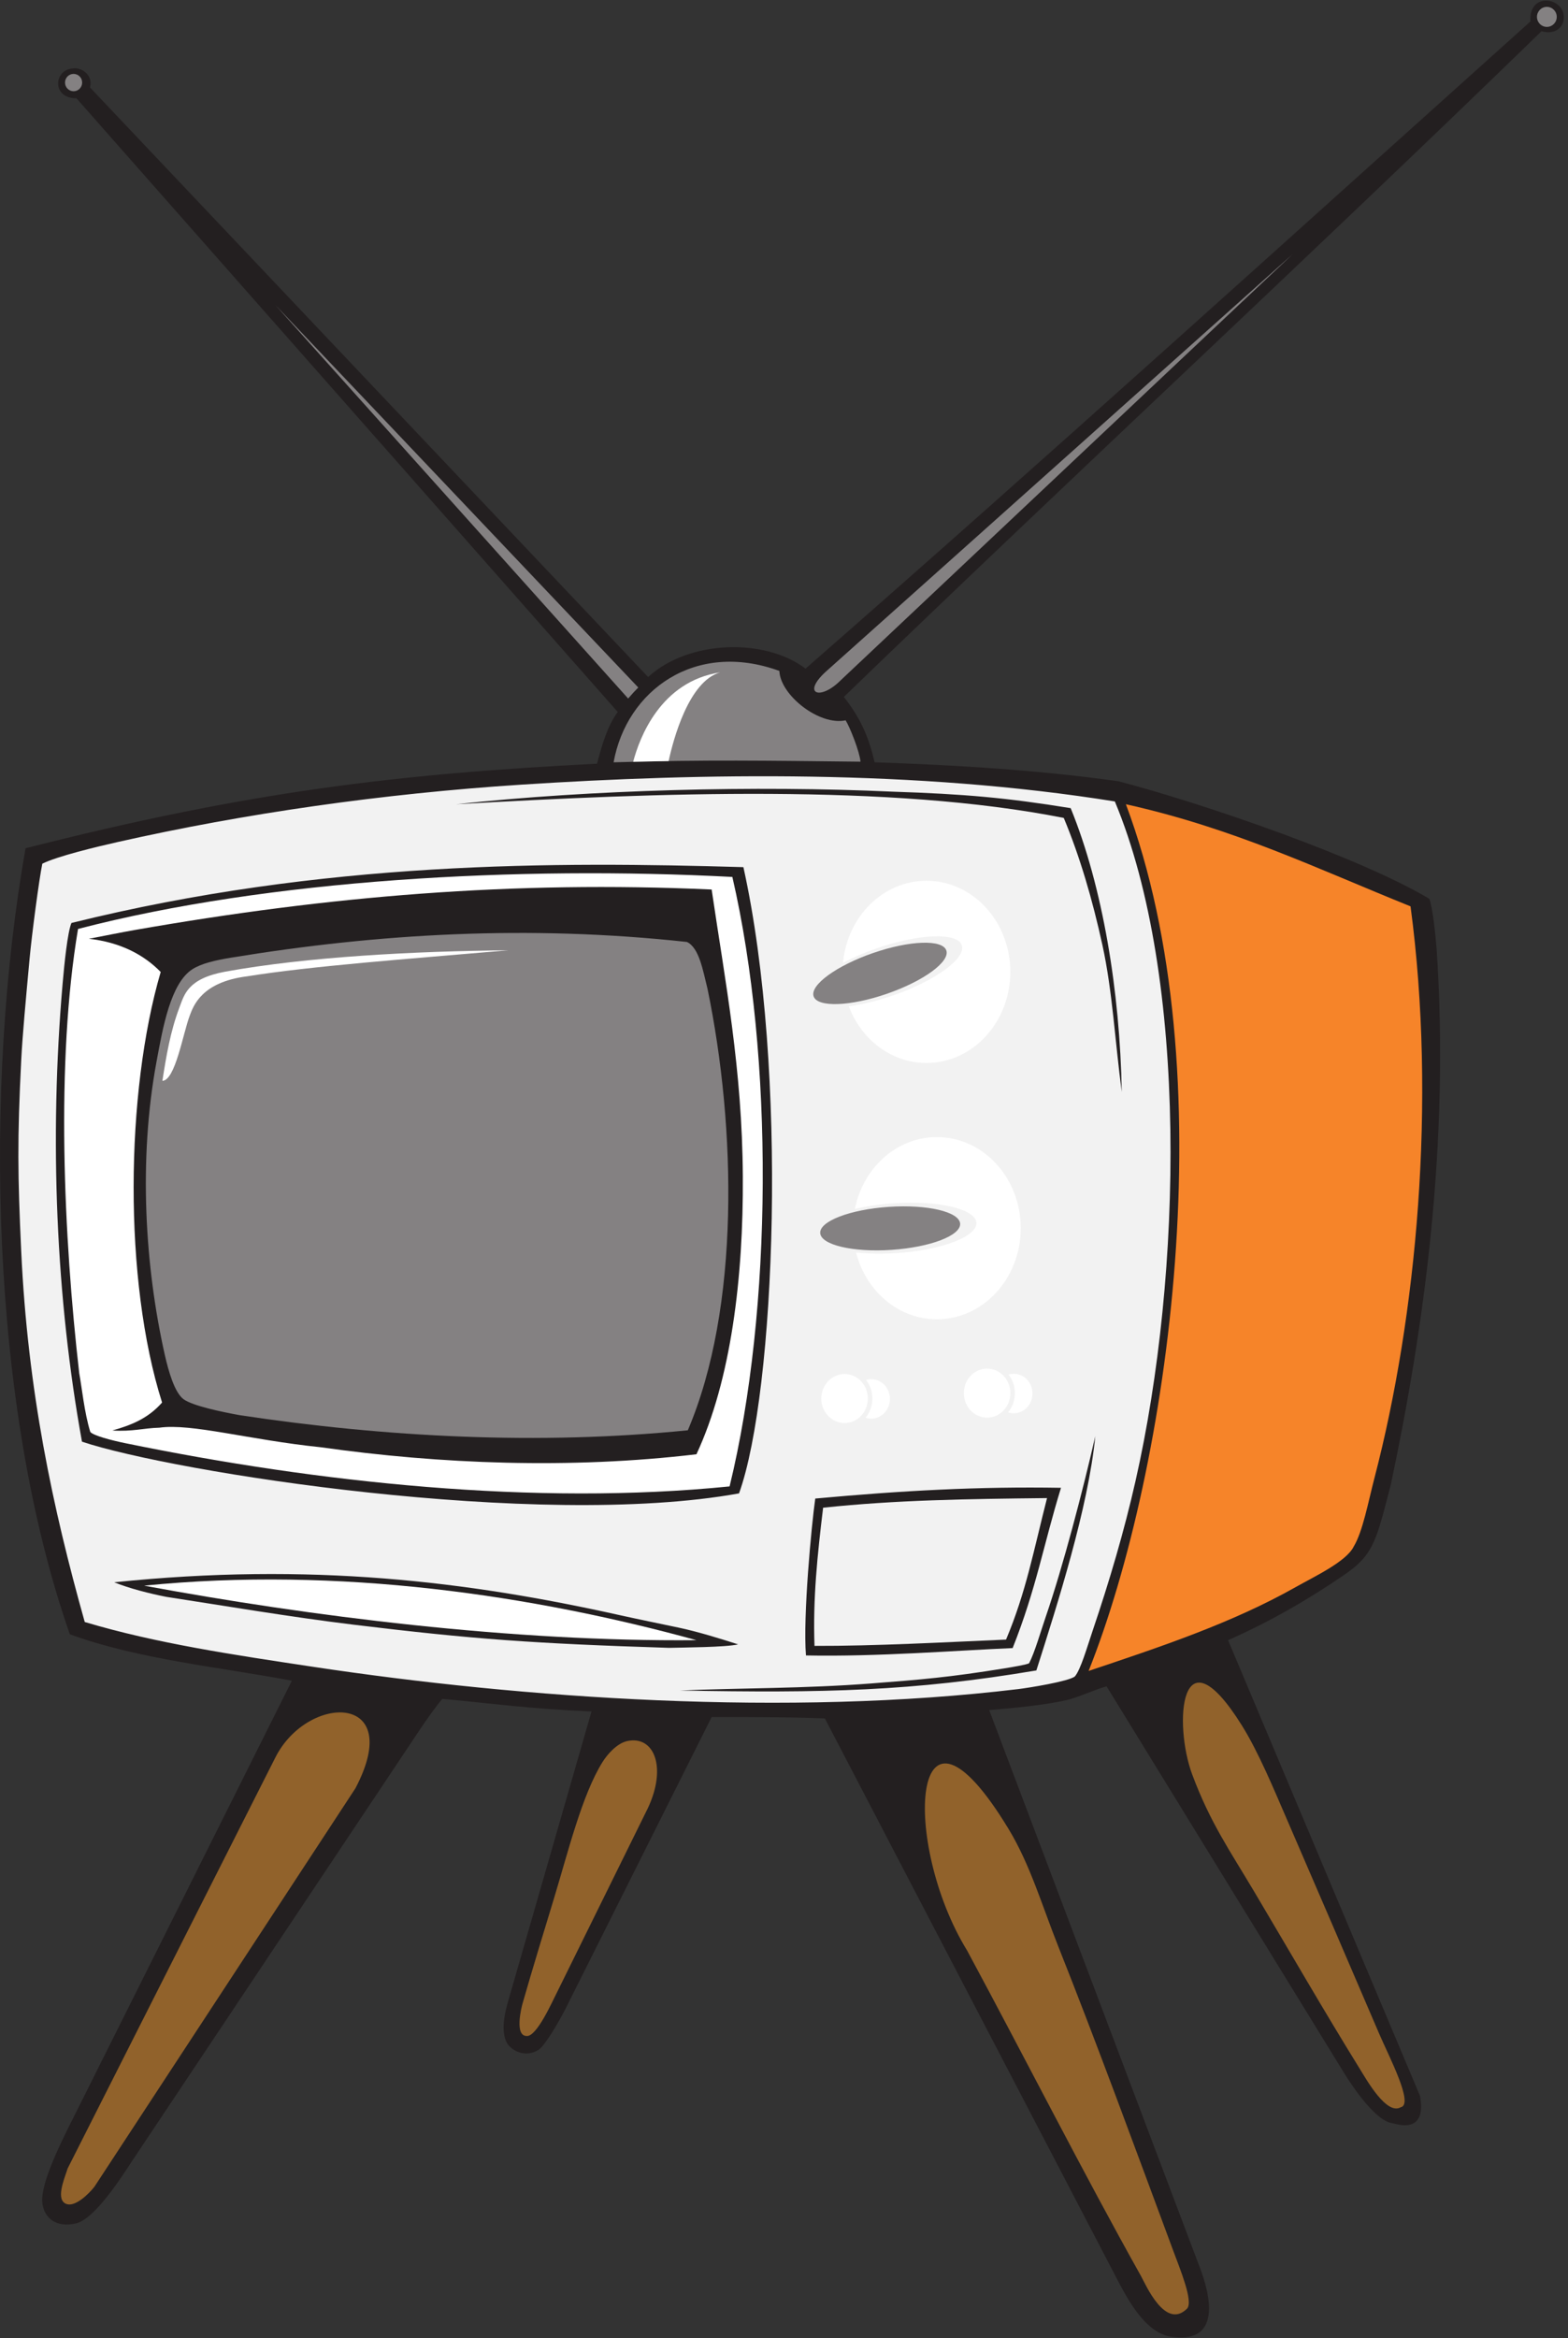
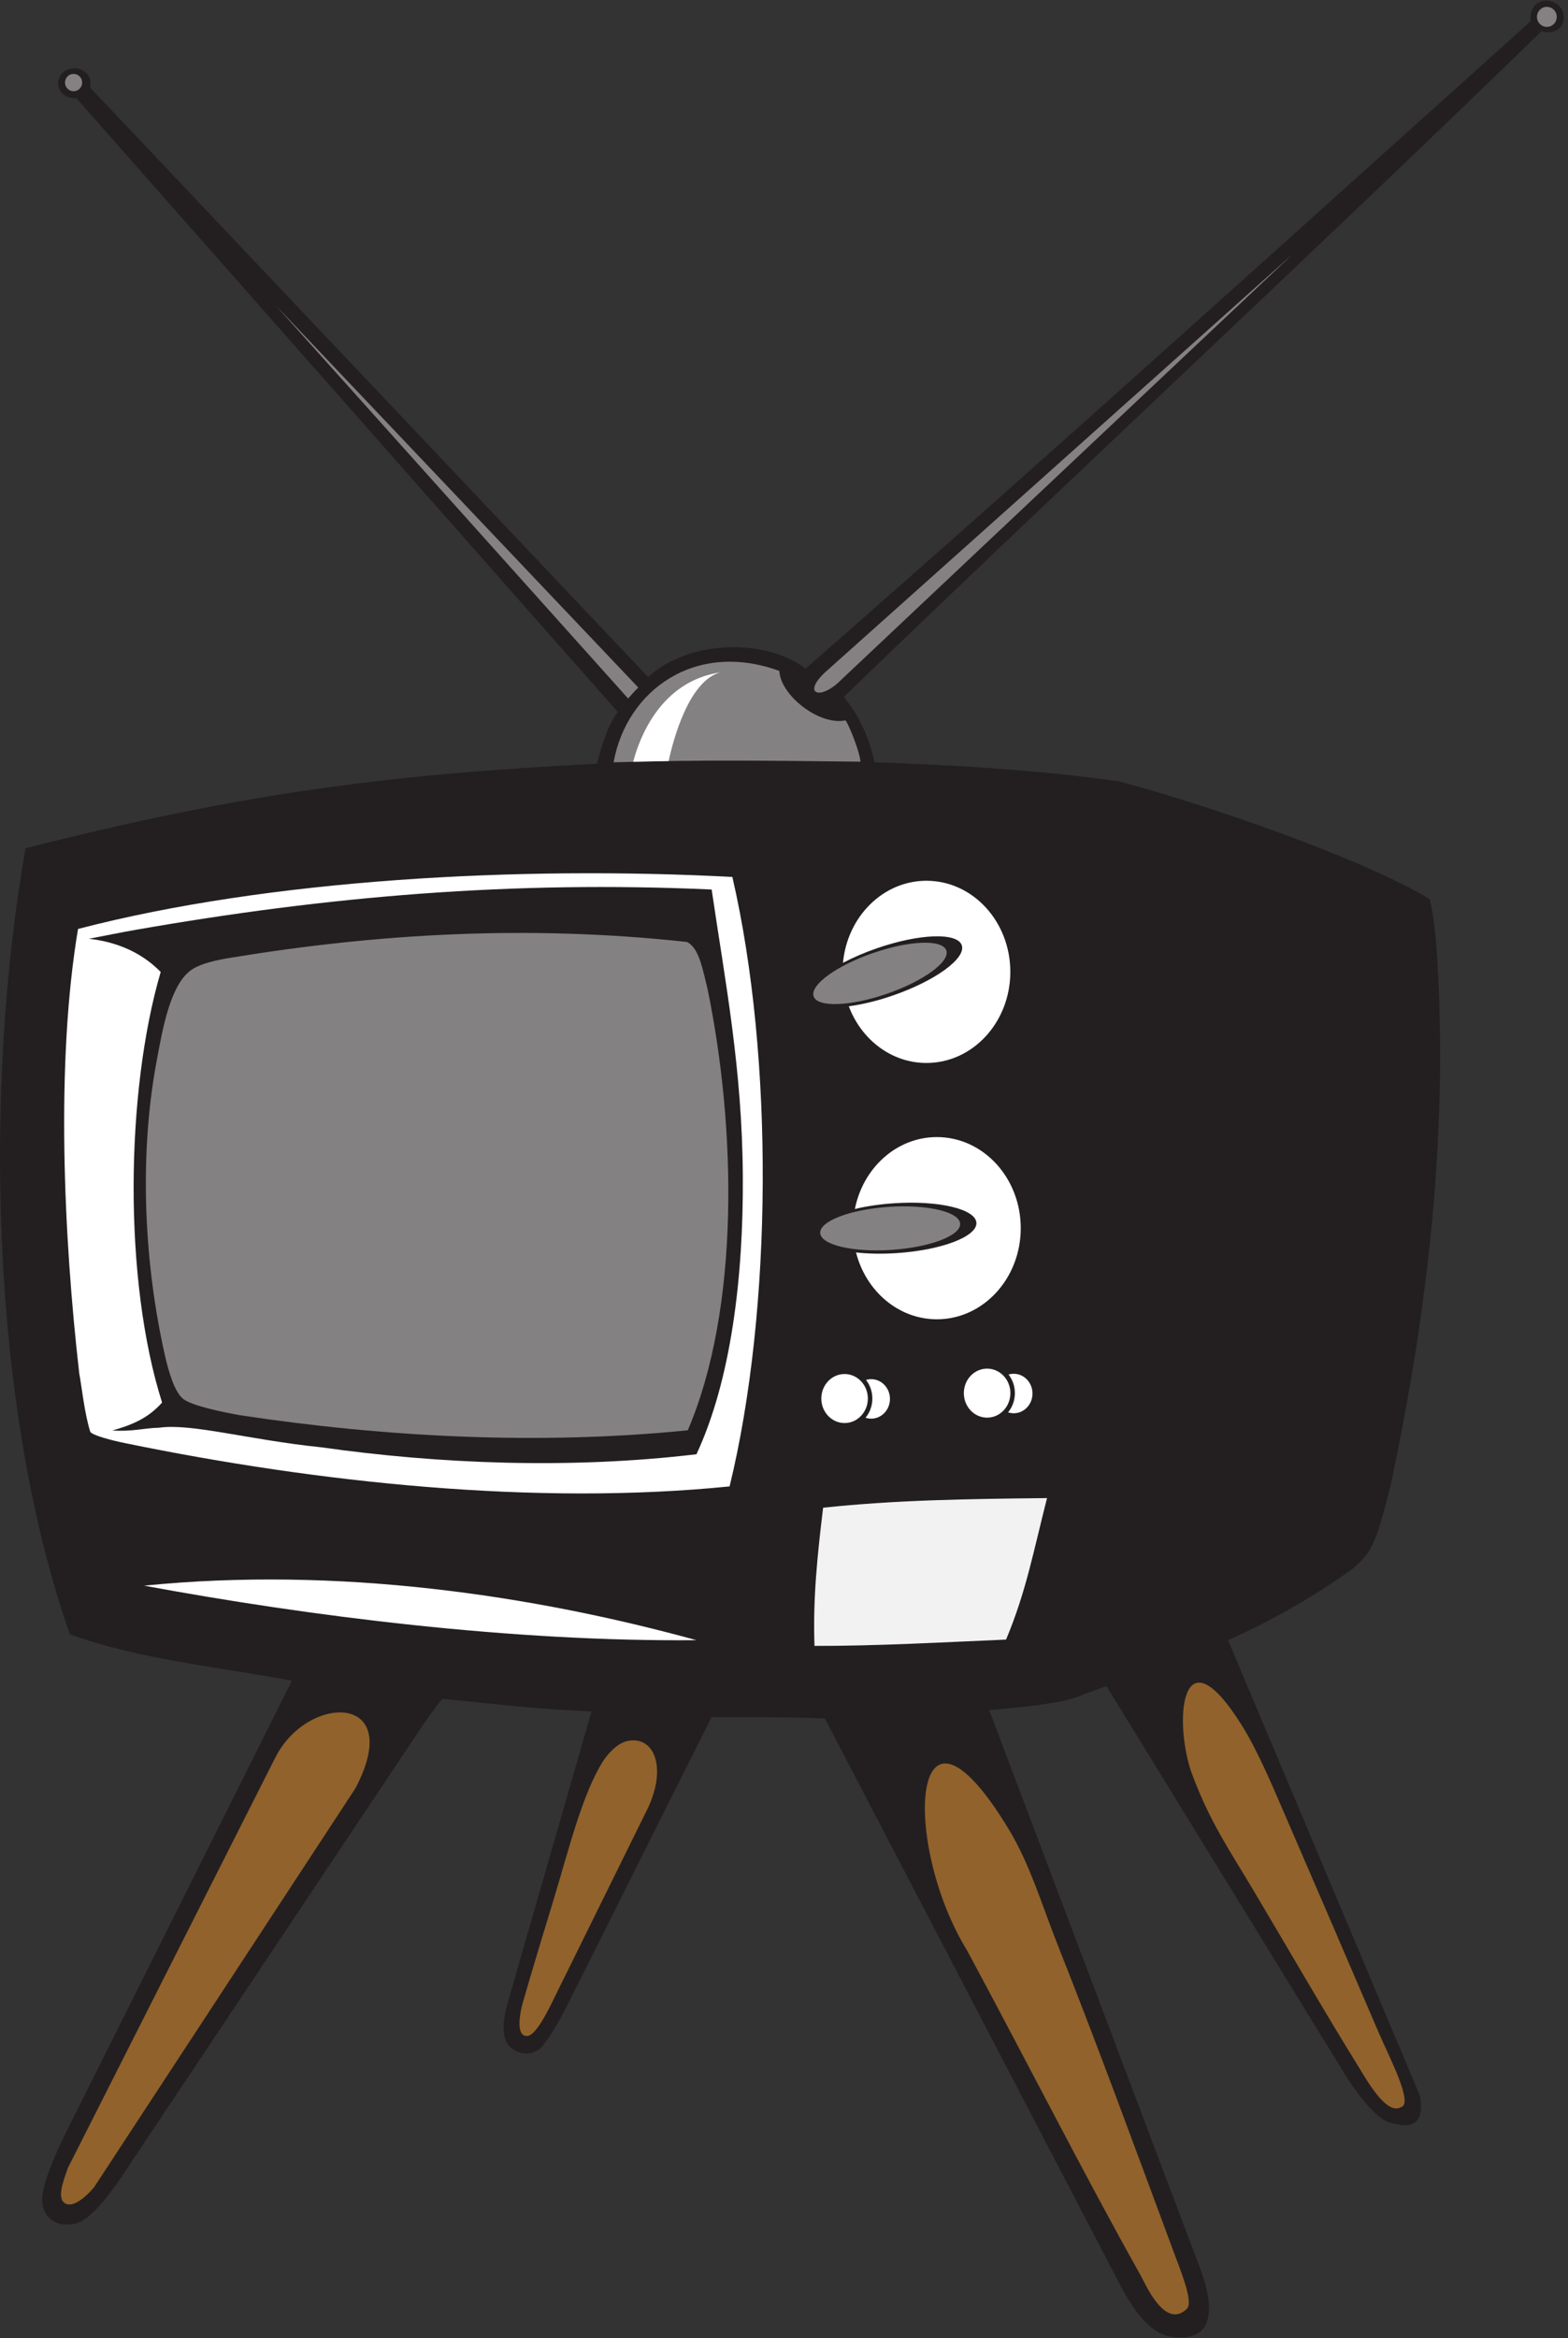
<svg xmlns="http://www.w3.org/2000/svg" viewBox="0 0 538.667 802.667" height="802.667" width="538.667" xml:space="preserve" id="svg2" version="1.1">
  <rect x="0" y="0" width="538.667" height="802.667" fill="#333333" stroke="none" />
  <defs id="defs6" />
  <g transform="matrix(1.333,0,0,-1.333,0,802.667)" id="g10">
    <g transform="scale(0.1)" id="g12">
      <path id="path14" style="fill:#231f20;fill-opacity:1;fill-rule:nonzero;stroke:none" d="M 3972.77,5941.12 C 3379.2,5364.39 2770.29,4801.41 2174.71,4226.71 c 38.36,-48.79 63.18,-97.04 79.24,-168.39 206.37,-6.99 424.19,-19.82 629.35,-49.01 226.84,-59.65 627.19,-198.6 800.45,-302.65 9.07,-25.93 15.14,-88.01 18.56,-127.14 34.12,-502.75 -32.21,-977.32 -117.95,-1381.55 -6.83,-25.2 -18.92,-74.61 -28.82,-106.49 -21.1,-67.97 -43.91,-93.29 -92.75,-126.75 -91.78,-62.87 -190.56,-119.89 -297.84,-167.21 L 3659.61,623.918 c 13.52,-74.738 -24.88,-83.773 -69.96,-70.5 -43.43,4.004 -103.6,93.086 -129.32,135.305 L 2851.8,1678.72 c -33.91,-9.91 -56.77,-21.81 -94.01,-33.28 -58.27,-14.99 -151.25,-23.19 -208.47,-27.92 L 3089.64,188.605 C 3120.57,110.586 3150.86,-19.832 3011.93,4.719 2958.18,17.305 2919.45,75.898 2886.53,137.402 L 2125.84,1595.92 c -73.57,3.39 -182.13,3.7 -291.81,3.6 L 1456.81,847.117 c -14.76,-29.117 -51.74,-93.457 -68.7,-104.402 -34.26,-22.102 -71.7,-1.66 -82.24,18.625 -15.98,30.738 -4.77,78.348 5.04,110.973 l 213.52,741.607 c -161.52,6.85 -256.39,20.72 -384.34,32.4 -10.93,-11.59 -41.49,-54.1 -60.49,-82.8 L 339.398,454.719 C 312.73,413.672 244.133,307.043 196.215,295.637 c -49.613,-11.797 -82.465,11.785 -87.152,52.937 -5.297,46.531 44.343,147.332 66.644,192.551 l 576.5,1151.985 c -185.027,35 -394.562,54.74 -572.219,119.58 C -26.395,2402.1 -41.934,3226.6 65.801,3836.95 639.375,3982.79 1018.14,4028.1 1538.66,4054.72 c 12.92,49.33 26.98,97.51 53.38,133.2 L 197.055,5768.32 c -64.453,-0.14 -58.246,74.05 -9.61,76.79 19.735,4.42 53.641,-15.32 44.453,-48.78 L 1670.33,4277.92 c 102.69,94.68 299.53,102.05 405.69,21.6 628.75,549.54 1247.09,1109.62 1868.29,1666.8 -5.37,80.19 94.23,61.34 85.4,3.6 -3.51,-22.92 -26.44,-37.81 -56.94,-28.8 v 0" />
-       <path id="path16" style="fill:#f68429;fill-opacity:1;fill-rule:nonzero;stroke:none" d="m 3635.23,3687.31 c 67.25,-503.98 15.47,-1056.38 -93.06,-1472.19 -16.15,-61.89 -29.9,-137.42 -53.37,-176.4 -18.85,-38.79 -101.7,-77.42 -149.46,-104.4 -163.52,-92.36 -347.14,-153.55 -533.8,-216 207.34,519.61 354.07,1545.34 96.08,2232 278.11,-61.86 491.02,-165.22 733.61,-263.01 v 0" />
      <path id="path18" style="fill:#ffffff;fill-opacity:1;fill-rule:nonzero;stroke:none" d="m 1887.41,3763.12 c 107.43,-464.12 103.7,-1115.37 -7.12,-1569.6 -500.06,-50.3 -1061.673,9.51 -1558.681,111.6 -33.601,6.9 -81.671,19.29 -88.968,28.8 -15.313,49.56 -21.727,114.91 -28.465,151.2 -40.27,351.24 -60.813,801.81 -3.067,1144.05 491.825,128.01 1136.181,162.78 1686.301,133.95 z M 346.52,3626.32 c -39.375,-6.91 -68.207,-13.09 -117.434,-22.48 81.195,-8.93 142.082,-41.38 185.047,-85.52 -91.035,-310.65 -96.09,-794.88 3.562,-1108.8 -37.05,-42.14 -81.578,-58.81 -128.109,-72 51.531,-3.35 80.906,6.25 120.988,7.2 82.766,11.73 230.91,-31.26 416.364,-50.4 305.992,-43.28 642.822,-56.63 967.952,-18 88.97,191.24 121.08,453.88 119.5,715.9 -1.66,277.07 -45.07,498.72 -80.36,738.5 -511.83,23.06 -986.952,-16.63 -1487.51,-104.4 v 0" />
      <path id="path20" style="fill:#848182;fill-opacity:1;fill-rule:nonzero;stroke:none" d="m 1772.64,2338.06 c -383.18,-38.53 -778.952,-17.94 -1155.667,39.06 -44.871,8.18 -119.746,23.64 -143.575,40.7 -23.402,16.76 -39.281,72.86 -48.589,114.09 -51.215,226.98 -68.438,502.31 -21.348,756.01 15.91,85.71 35.875,201.42 92.523,237.6 23.239,14.84 59.344,23.09 99.606,29.68 379.637,62.24 766.43,84.91 1174.76,40.45 31.65,-15.02 41.21,-73.45 53.01,-120.53 74.21,-358.94 83.79,-821.64 -50.72,-1137.06 z m 64.74,422.02 c -9.86,-63.94 -34.52,-229.28 -57.45,-289.87 -12.99,-34.28 -10.83,-86.69 -107.45,-104.6 -211.25,-38.35 -605.77,2.79 -801.355,18.48 259.665,5.81 567.255,-21.26 734.205,5.45 117.79,14.67 128.72,78.6 138.07,103.28 17.68,46.73 60.6,265.7 93.98,267.26 v 0" />
      <path id="path22" style="fill:#f2f2f2;fill-opacity:1;fill-rule:nonzero;stroke:none" d="m 2698.4,2163.45 c -34.75,-135.78 -53.88,-241.35 -105.63,-364.41 -151.94,-6.54 -339.46,-16.81 -493.64,-16.25 -4.4,122.05 7.42,233.47 22.18,355.87 187.74,19.91 368.63,22.53 577.09,24.79 z m -307.79,-295.2 c 28.03,0.68 56.07,1.33 84.1,1.82 28.02,0.49 56.05,0.91 84.14,1.24 6.74,0.07 12.49,-6.11 12.77,-13.75 0.12,-3.09 0.22,-6.17 0.35,-9.23 0.37,-7.64 -4.93,-13.94 -11.62,-13.97 -28.08,-0.19 -56.11,-0.43 -84.14,-0.79 -28.03,-0.35 -56.05,-0.84 -84.08,-1.42 -6.74,-0.14 -12.46,5.82 -12.78,13.22 -0.13,2.99 -0.24,6.02 -0.35,9.01 -0.29,7.44 4.93,13.71 11.61,13.87 z m 21.39,256.61 c 34.72,1.39 69.45,2.78 104.17,4.19 34.72,1.42 69.44,2.89 104.16,4.39 8.36,0.36 15.47,-5.65 15.86,-13.35 0.16,-3.12 0.29,-6.24 0.45,-9.33 0.4,-7.7 -6.14,-14.26 -14.44,-14.56 -34.72,-1.25 -69.45,-2.54 -104.17,-3.77 -34.72,-1.23 -69.44,-2.45 -104.16,-3.7 -8.3,-0.3 -15.45,5.53 -15.8,12.93 -0.15,3.03 -0.3,6.05 -0.45,9.06 -0.39,7.42 6.08,13.81 14.38,14.14 z m -7.8,-64.27 c 34.73,1.15 69.44,2.31 104.17,3.41 34.72,1.11 69.44,2.24 104.17,3.31 8.3,0.26 15.41,-5.85 15.8,-13.54 0.16,-3.09 0.29,-6.25 0.45,-9.3 0.4,-7.73 -6.09,-14.16 -14.4,-14.36 -34.76,-0.89 -69.49,-1.74 -104.2,-2.67 -34.73,-0.92 -69.46,-1.93 -104.17,-2.96 -8.31,-0.24 -15.41,5.63 -15.81,13.07 -0.15,2.99 -0.29,6.01 -0.45,9.03 -0.4,7.44 6.09,13.73 14.44,14.01 z m -246.67,-10.88 c 30.28,1.35 60.63,2.72 90.93,4.02 30.29,1.3 60.69,2.58 91.03,3.87 7.25,0.3 13.5,-5.56 13.79,-12.97 0.12,-2.98 0.26,-6 0.4,-8.97 0.36,-7.44 -5.33,-13.69 -12.57,-13.97 -30.35,-1.2 -60.75,-2.39 -91.04,-3.64 -30.3,-1.25 -60.64,-2.57 -90.93,-3.93 -7.3,-0.33 -13.49,5.4 -13.84,12.74 -0.14,2.95 -0.29,5.91 -0.41,8.9 -0.28,7.35 5.34,13.62 12.64,13.95 z m 7.8,63.39 c 30.28,1.41 60.64,2.75 90.93,4.13 30.29,1.38 60.69,2.78 91.04,4.19 7.29,0.34 13.51,-5.42 13.83,-12.83 0.13,-3.02 0.26,-6.02 0.4,-9.01 0.36,-7.4 -5.34,-13.75 -12.58,-14.06 -30.34,-1.34 -60.74,-2.66 -91.03,-3.98 -30.29,-1.31 -60.63,-2.75 -90.94,-4.09 -7.29,-0.32 -13.47,5.43 -13.83,12.78 -0.14,2.92 -0.28,5.91 -0.4,8.9 -0.33,7.35 5.32,13.64 12.58,13.97 z m -11.72,-127.74 c 30.28,1.34 60.63,2.65 90.92,3.87 30.29,1.22 60.7,2.38 91.04,3.5 7.24,0.28 13.46,-5.55 13.79,-12.96 0.12,-3.02 0.32,-6.01 0.44,-9 0.33,-7.4 -5.37,-13.69 -12.62,-13.93 -30.34,-1.06 -60.74,-2.12 -91.04,-3.29 -30.29,-1.17 -60.64,-2.5 -90.93,-3.8 -7.24,-0.32 -13.48,5.39 -13.84,12.73 -0.14,2.96 -0.28,5.92 -0.39,8.91 -0.3,7.34 5.33,13.65 12.63,13.97 z m 245.41,10.07 c 31.7,0.98 63.45,1.91 95.16,2.76 31.7,0.87 63.51,1.69 95.26,2.47 7.6,0.19 14.08,-5.91 14.44,-13.58 0.15,-3.12 0.31,-6.2 0.46,-9.26 0.35,-7.69 -5.59,-14.09 -13.19,-14.23 -31.75,-0.6 -63.56,-1.21 -95.26,-1.92 -31.7,-0.71 -63.46,-1.47 -95.16,-2.33 -7.59,-0.22 -14.13,5.68 -14.49,13.12 -0.15,3.03 -0.27,6.02 -0.4,9.04 -0.32,7.41 5.59,13.71 13.18,13.93 z m -5.74,-66.08 c 29.75,0.81 59.49,1.55 89.22,2.2 29.75,0.65 59.48,1.24 89.28,1.79 7.09,0.13 13.21,-6.04 13.53,-13.68 0.13,-3.09 0.28,-6.21 0.4,-9.27 0.33,-7.6 -5.23,-13.94 -12.37,-14.03 -29.73,-0.36 -59.48,-0.75 -89.22,-1.27 -29.74,-0.52 -59.49,-1.18 -89.23,-1.89 -7.14,-0.16 -13.21,5.8 -13.53,13.24 -0.13,2.99 -0.27,5.97 -0.4,8.99 -0.32,7.44 5.23,13.72 12.32,13.92 z m -244.61,-9.34 c 30.29,1.34 60.69,2.67 90.98,3.81 30.29,1.13 60.69,2.18 91.03,3.15 7.25,0.23 13.51,-5.66 13.79,-13.06 0.12,-2.99 0.26,-5.98 0.41,-9.01 0.35,-7.4 -5.34,-13.62 -12.58,-13.85 -30.35,-0.91 -60.75,-1.86 -91.04,-2.94 -30.29,-1.1 -60.63,-2.41 -90.93,-3.75 -7.29,-0.32 -13.48,5.44 -13.83,12.78 -0.15,2.96 -0.28,5.95 -0.41,8.91 -0.32,7.34 5.34,13.65 12.58,13.96 z m -1.91,-60.37 c 30.29,1.34 60.63,2.57 90.93,3.64 30.29,1.07 60.69,1.99 91.03,2.89 7.25,0.21 13.51,-5.72 13.79,-13.1 0.12,-3.02 0.26,-6.01 0.4,-9 0.36,-7.4 -5.33,-13.6 -12.58,-13.78 -30.34,-0.76 -60.74,-1.68 -91.03,-2.69 -30.3,-1.03 -60.64,-2.33 -90.93,-3.6 -7.3,-0.32 -13.49,5.39 -13.84,12.73 -0.14,2.96 -0.29,5.95 -0.4,8.91 -0.28,7.34 5.33,13.68 12.63,14 v 0" />
      <path id="path24" style="fill:#ffffff;fill-opacity:1;fill-rule:nonzero;stroke:none" d="m 1794.89,1797.52 c -473,-4.6 -998.874,61.74 -1423.46,140.4 501.582,50.31 1003,-24.92 1423.46,-140.4 v 0" />
      <path id="path26" style="fill:#91622b;fill-opacity:1;fill-rule:nonzero;stroke:none" d="M 915.902,1415.92 243.32,389.922 c -15.504,-19.785 -49.238,-51.629 -71.175,-44.707 -29.524,9.328 -7.946,61.418 2.328,92.109 L 709.504,1495.12 c 82.664,164.65 336.886,168.54 206.398,-79.2 z M 3609.89,594.641 c -36.51,-20.832 -87.09,69.254 -105.75,99.402 -93.41,150.957 -177.8,297.605 -271.56,455.477 -63.73,107.3 -113.56,177.59 -160.15,302.39 -47.89,128.37 -32.2,382.45 128.12,126.01 42.6,-68.17 82.01,-163.26 115.95,-241.68 79.65,-184.07 156.55,-362.517 237.7,-551.814 25.31,-59.055 90.53,-182.539 55.69,-189.785 z M 2940.76,159.52 c -151.41,270.382 -296.97,557.968 -448.38,838.8 -169.27,275.2 -146.44,730.42 106.76,313.2 55.87,-92.09 86.29,-197.37 128.11,-302.4 98.46,-247.343 198.73,-520.956 295.37,-781.198 19.22,-51.777 52.73,-132.16 37.07,-151.457 -56.36,-56.746 -107.11,61.953 -118.93,83.055 z m -1323.81,1378.3 c 69.02,14.45 102.21,-67.63 52.77,-172.76 l -236.5,-479.115 c -8.63,-16.226 -50.04,-110.757 -76.05,-107.722 -31.79,0.117 -13.16,74.062 -10.67,82.8 24.59,86.282 58.68,197.277 81.85,273.607 36.27,119.47 71.9,264.97 124.55,349.2 12.17,19.46 37.19,48.38 64.05,53.99 v 0" />
-       <path id="path28" style="fill:#f2f2f2;fill-opacity:1;fill-rule:nonzero;stroke:none" d="m 2873.15,3957.52 c 189.26,-452.93 174.37,-1215.68 53.38,-1749.6 -29.35,-129.54 -66.71,-256.28 -110.32,-385.21 -14.23,-42.03 -31.21,-101.58 -46.27,-118.79 -16.93,-12.81 -119.53,-29.23 -145.9,-32.4 -594.86,-71.57 -1273.43,-24.56 -1818.454,57.6 -203.219,30.63 -403.34,60.16 -587.18,115.2 -82.886,294.41 -146.988,596.32 -163.695,954 -9.16,196.03 -10.309,290.01 0,493.2 3.223,63.61 11.812,155.59 21.352,259.2 5.894,63.98 24.582,205.73 33.008,246.53 38.836,19.23 138.598,43.22 194.746,55.87 326.403,73.54 681.95,124.48 1039.114,147.6 469.33,30.38 1016.35,39.13 1530.22,-43.2 z m -257.6,-1448.46 c 40.13,0 72.68,-34.26 72.68,-76.49 0,-42.25 -32.55,-76.51 -72.68,-76.51 -13.87,0 -26.83,4.1 -37.85,11.2 -10.06,-5.68 -21.55,-8.9 -33.75,-8.9 -39.55,0 -71.61,33.75 -71.61,75.37 0,41.62 32.06,75.38 71.61,75.38 12.99,0 25.18,-3.65 35.69,-10.03 10.59,6.35 22.85,9.98 35.91,9.98 z m -367.32,-13.9 c 40.14,0 72.68,-34.26 72.68,-76.51 0,-42.24 -32.54,-76.5 -72.68,-76.5 -13.87,0 -26.82,4.09 -37.85,11.19 -10.06,-5.66 -21.55,-8.89 -33.75,-8.89 -39.54,0 -71.61,33.75 -71.61,75.37 0,41.63 32.07,75.38 71.61,75.38 13,0 25.19,-3.66 35.69,-10.02 10.6,6.34 22.86,9.98 35.91,9.98 z m 173.16,623.53 c 132.32,0 239.63,-116.5 239.63,-260.15 0,-143.66 -107.31,-260.16 -239.63,-260.16 -113.25,0 -208.17,85.34 -233.19,199.98 -53.01,8.14 -88.24,24.77 -89.65,46.1 -1.43,21.89 33.01,43.61 86.74,58.86 19.57,122.32 117.84,215.37 236.1,215.37 z m -26.88,660.1 c 132.33,0 239.64,-116.49 239.64,-260.15 0,-143.65 -107.31,-260.16 -239.64,-260.16 -103.01,0 -190.85,70.6 -224.72,169.63 -47.48,-3.93 -80.98,3.27 -87.34,22.09 -7.2,21.33 22.26,52.46 72.75,82.03 6.51,137.34 111.19,246.56 239.31,246.56 z m -94.3,203.93 c -353.59,16.24 -777.11,5.08 -1124.53,-32.4 517.06,29.74 1119.48,53.09 1565.84,-35.25 41.51,-99.61 73.67,-209.09 99.64,-327.6 25.98,-118.52 32.35,-247.68 49.82,-378 -4.68,258.02 -48.95,528.73 -131.67,730.8 -164.81,26.68 -272.59,36.35 -459.1,42.45 z M 184.109,3644.54 c -10.023,-23.81 -18.179,-103.78 -22.64,-155.02 -35.02,-402.61 -16.821,-814.48 49.82,-1180.8 233.656,-78.22 1174.201,-227.05 1693.361,-133.18 93.79,260.03 126.98,1090.89 11.23,1612.78 -482.7,14.16 -1083.431,16.84 -1731.771,-143.78 z M 2695.18,1858.1 c -12.82,-37.2 -28.68,-92.78 -43.03,-120.07 -6.33,-3.6 -42.98,-9.77 -63.73,-13.14 -140.71,-22.86 -214.46,-28.94 -345.15,-38.97 -169.47,-13.01 -332.65,-11.38 -491.08,-18 371.83,-6.88 600.27,-1.99 918.72,51.68 54.41,170.74 133.5,418.07 151.88,603.29 -31.57,-137.83 -82.91,-334.94 -127.61,-464.79 z m -594.12,304.15 c -9.5,-66.98 -32.04,-303.11 -23.96,-404.06 183.61,-3.74 391.69,13.08 532.66,18.98 61.19,153.75 79.51,266.33 124.6,412.75 -212.06,3.56 -407.35,-7.02 -633.3,-27.67 z m -352.44,-332.33 c -50.3,10.63 -101.76,21.01 -153.02,32.39 -391.01,86.93 -795.518,136.39 -1301.241,84.29 38.688,-15.71 89.813,-28.76 134.004,-37.48 146.157,-22.41 319.371,-51.85 482.981,-71.74 308.656,-37.52 465.006,-48.57 812.706,-59.63 35.7,0.96 146.85,1.42 178.2,8.97 -45.49,14.63 -103.53,32.62 -153.63,43.2 v 0" />
      <path id="path30" style="fill:#848182;fill-opacity:1;fill-rule:nonzero;stroke:none" d="m 189.648,5831.19 c 12.184,0 22.067,-9.99 22.067,-22.32 0,-12.33 -9.883,-22.33 -22.067,-22.33 -12.187,0 -22.07,10 -22.07,22.33 0,12.33 9.883,22.32 22.07,22.32 z M 3330.91,5366.48 2166.44,4269.36 c -54.31,-54.37 -103.31,-34.07 -33.49,26.56 l 1197.96,1070.56 z m 655.61,637.34 c 14.09,0 25.5,-11.55 25.5,-25.79 0,-14.25 -11.41,-25.8 -25.5,-25.8 -14.08,0 -25.5,11.55 -25.5,25.8 0,14.24 11.42,25.79 25.5,25.79 z M 2008.56,4293.6 c 2.46,-62.38 102.83,-141.66 170.79,-127.19 11.43,-18.32 36.43,-81.93 38.27,-106.47 -239.75,2.51 -399.41,5.37 -636.25,-1.62 33.47,185.89 211.11,314.36 427.19,235.28 z m -389.73,-71 -908.146,1012.35 934.256,-983.99 c -6.71,-6.67 -17.03,-17.68 -26.11,-28.36 v 0" />
      <path id="path32" style="fill:#ffffff;fill-opacity:1;fill-rule:nonzero;stroke:none" d="m 1631.83,4059.69 c 15.88,60.52 69.87,206.92 224.17,230.27 -81.15,-22.69 -120.94,-173.6 -132.85,-228.43 -29.44,-0.46 -59.74,-1.06 -91.32,-1.84 v 0" />
-       <path id="path34" style="fill:#ffffff;fill-opacity:1;fill-rule:nonzero;stroke:none" d="m 418.516,3237.93 c 9.863,63.93 20.769,127.93 43.707,188.53 12.988,34.28 21.621,74.78 118.23,92.68 211.258,38.36 487.997,52.87 729.677,55.04 -263.49,-22.7 -506.36,-40.35 -673.31,-67.05 -117.793,-14.68 -138.527,-76.62 -147.879,-101.3 -17.679,-46.73 -37.05,-166.35 -70.425,-167.9 v 0" />
      <path id="path36" style="fill:#848182;fill-opacity:1;fill-rule:nonzero;stroke:none" d="m 2250.11,3567.18 c 94.43,32.62 178.95,35.57 188.74,6.57 9.78,-29 -58.86,-78.96 -153.29,-111.59 -94.43,-32.62 -178.96,-35.56 -188.74,-6.56 -9.79,28.99 58.86,78.96 153.29,111.58 z m 40.37,-653.76 c 99.57,6.7 181.94,-12.66 183.95,-43.22 2.02,-30.58 -77.09,-60.81 -176.66,-67.51 -99.57,-6.71 -181.94,12.65 -183.95,43.22 -2.01,30.57 77.1,60.8 176.66,67.51 v 0" />
      <path id="path38" style="fill:#ffffff;fill-opacity:1;fill-rule:nonzero;stroke:none" d="m 2387.64,3753.27 c 119.35,0 216.13,-105.07 216.13,-234.63 0,-129.56 -96.78,-234.63 -216.13,-234.63 -90.45,0 -167.94,60.37 -200.15,146.01 33.69,4.4 72.86,13.71 113.62,27.79 109.41,37.79 188.94,95.68 177.6,129.27 -11.35,33.6 -109.26,30.19 -218.66,-7.61 -32.28,-11.15 -61.96,-24.06 -87.48,-37.57 10.76,118.65 102.97,211.37 215.07,211.37 z m 26.88,-660.1 c 119.35,0 216.12,-105.07 216.12,-234.63 0,-129.56 -96.77,-234.63 -216.12,-234.63 -99.4,0 -183.13,72.88 -208.36,172.1 31.2,-3.44 67.27,-4.19 105.52,-1.62 115.35,7.77 207,42.8 204.68,78.22 -2.34,35.41 -97.77,57.84 -213.13,50.07 -36.44,-2.47 -70.52,-7.63 -100.02,-14.68 20.93,105.81 107.59,185.17 211.31,185.17 v 0" />
      <path id="path40" style="fill:#ffffff;fill-opacity:1;fill-rule:nonzero;stroke:none" d="m 2543.95,2496.86 c 33.1,0 59.96,-28.27 59.96,-63.13 0,-34.85 -26.86,-63.12 -59.96,-63.12 -33.12,0 -59.97,28.27 -59.97,63.12 0,34.86 26.85,63.13 59.97,63.13 z m -298.67,-27.17 c 26.67,0 48.31,-22.78 48.31,-50.85 0,-28.09 -21.64,-50.86 -48.31,-50.86 -5.1,0 -10.01,0.83 -14.64,2.37 10.96,13.24 17.59,30.55 17.59,49.47 0,18.19 -6.11,34.87 -16.3,47.89 4.23,1.29 8.71,1.98 13.35,1.98 z m -68.65,13.26 c 33.1,0 59.96,-28.27 59.96,-63.13 0,-34.85 -26.86,-63.12 -59.96,-63.12 -33.11,0 -59.97,28.27 -59.97,63.12 0,34.86 26.86,63.13 59.97,63.13 z m 435.97,0.64 c 26.67,0 48.31,-22.77 48.31,-50.84 0,-28.09 -21.64,-50.86 -48.31,-50.86 -5.1,0 -10.02,0.84 -14.63,2.38 10.95,13.24 17.58,30.53 17.58,49.46 0,18.2 -6.12,34.88 -16.31,47.89 4.24,1.29 8.72,1.97 13.36,1.97 v 0" />
    </g>
  </g>
</svg>